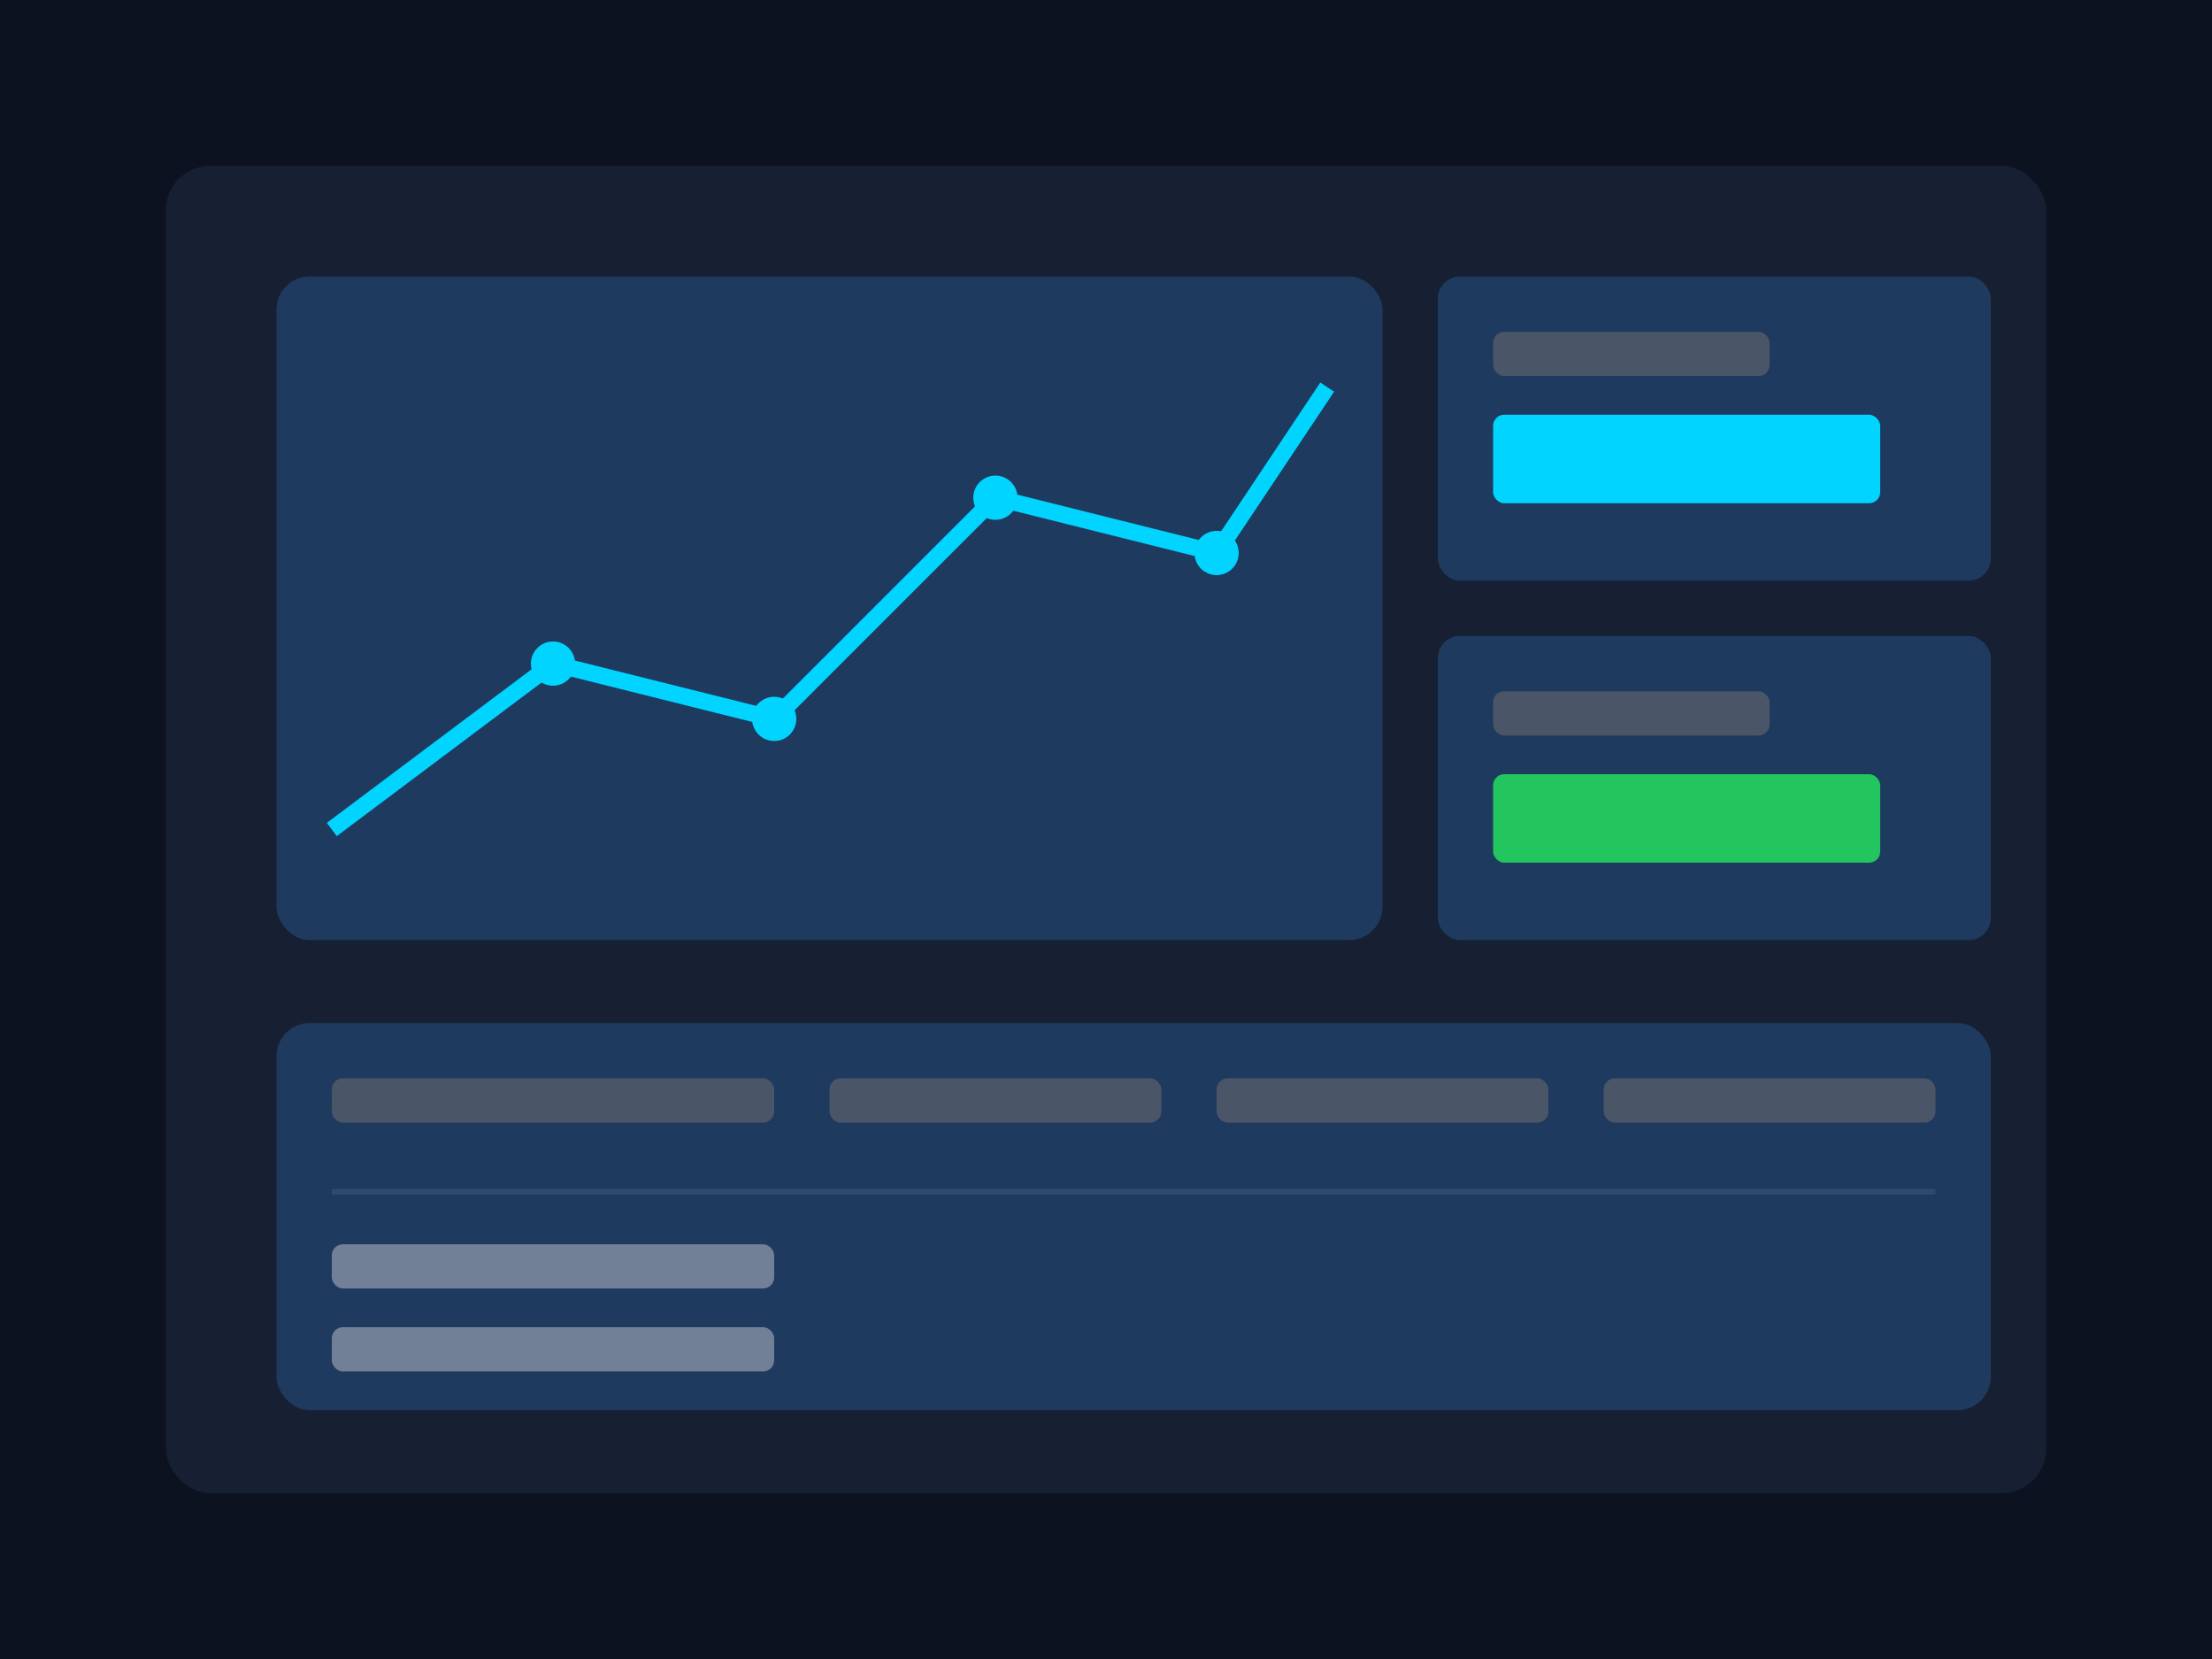
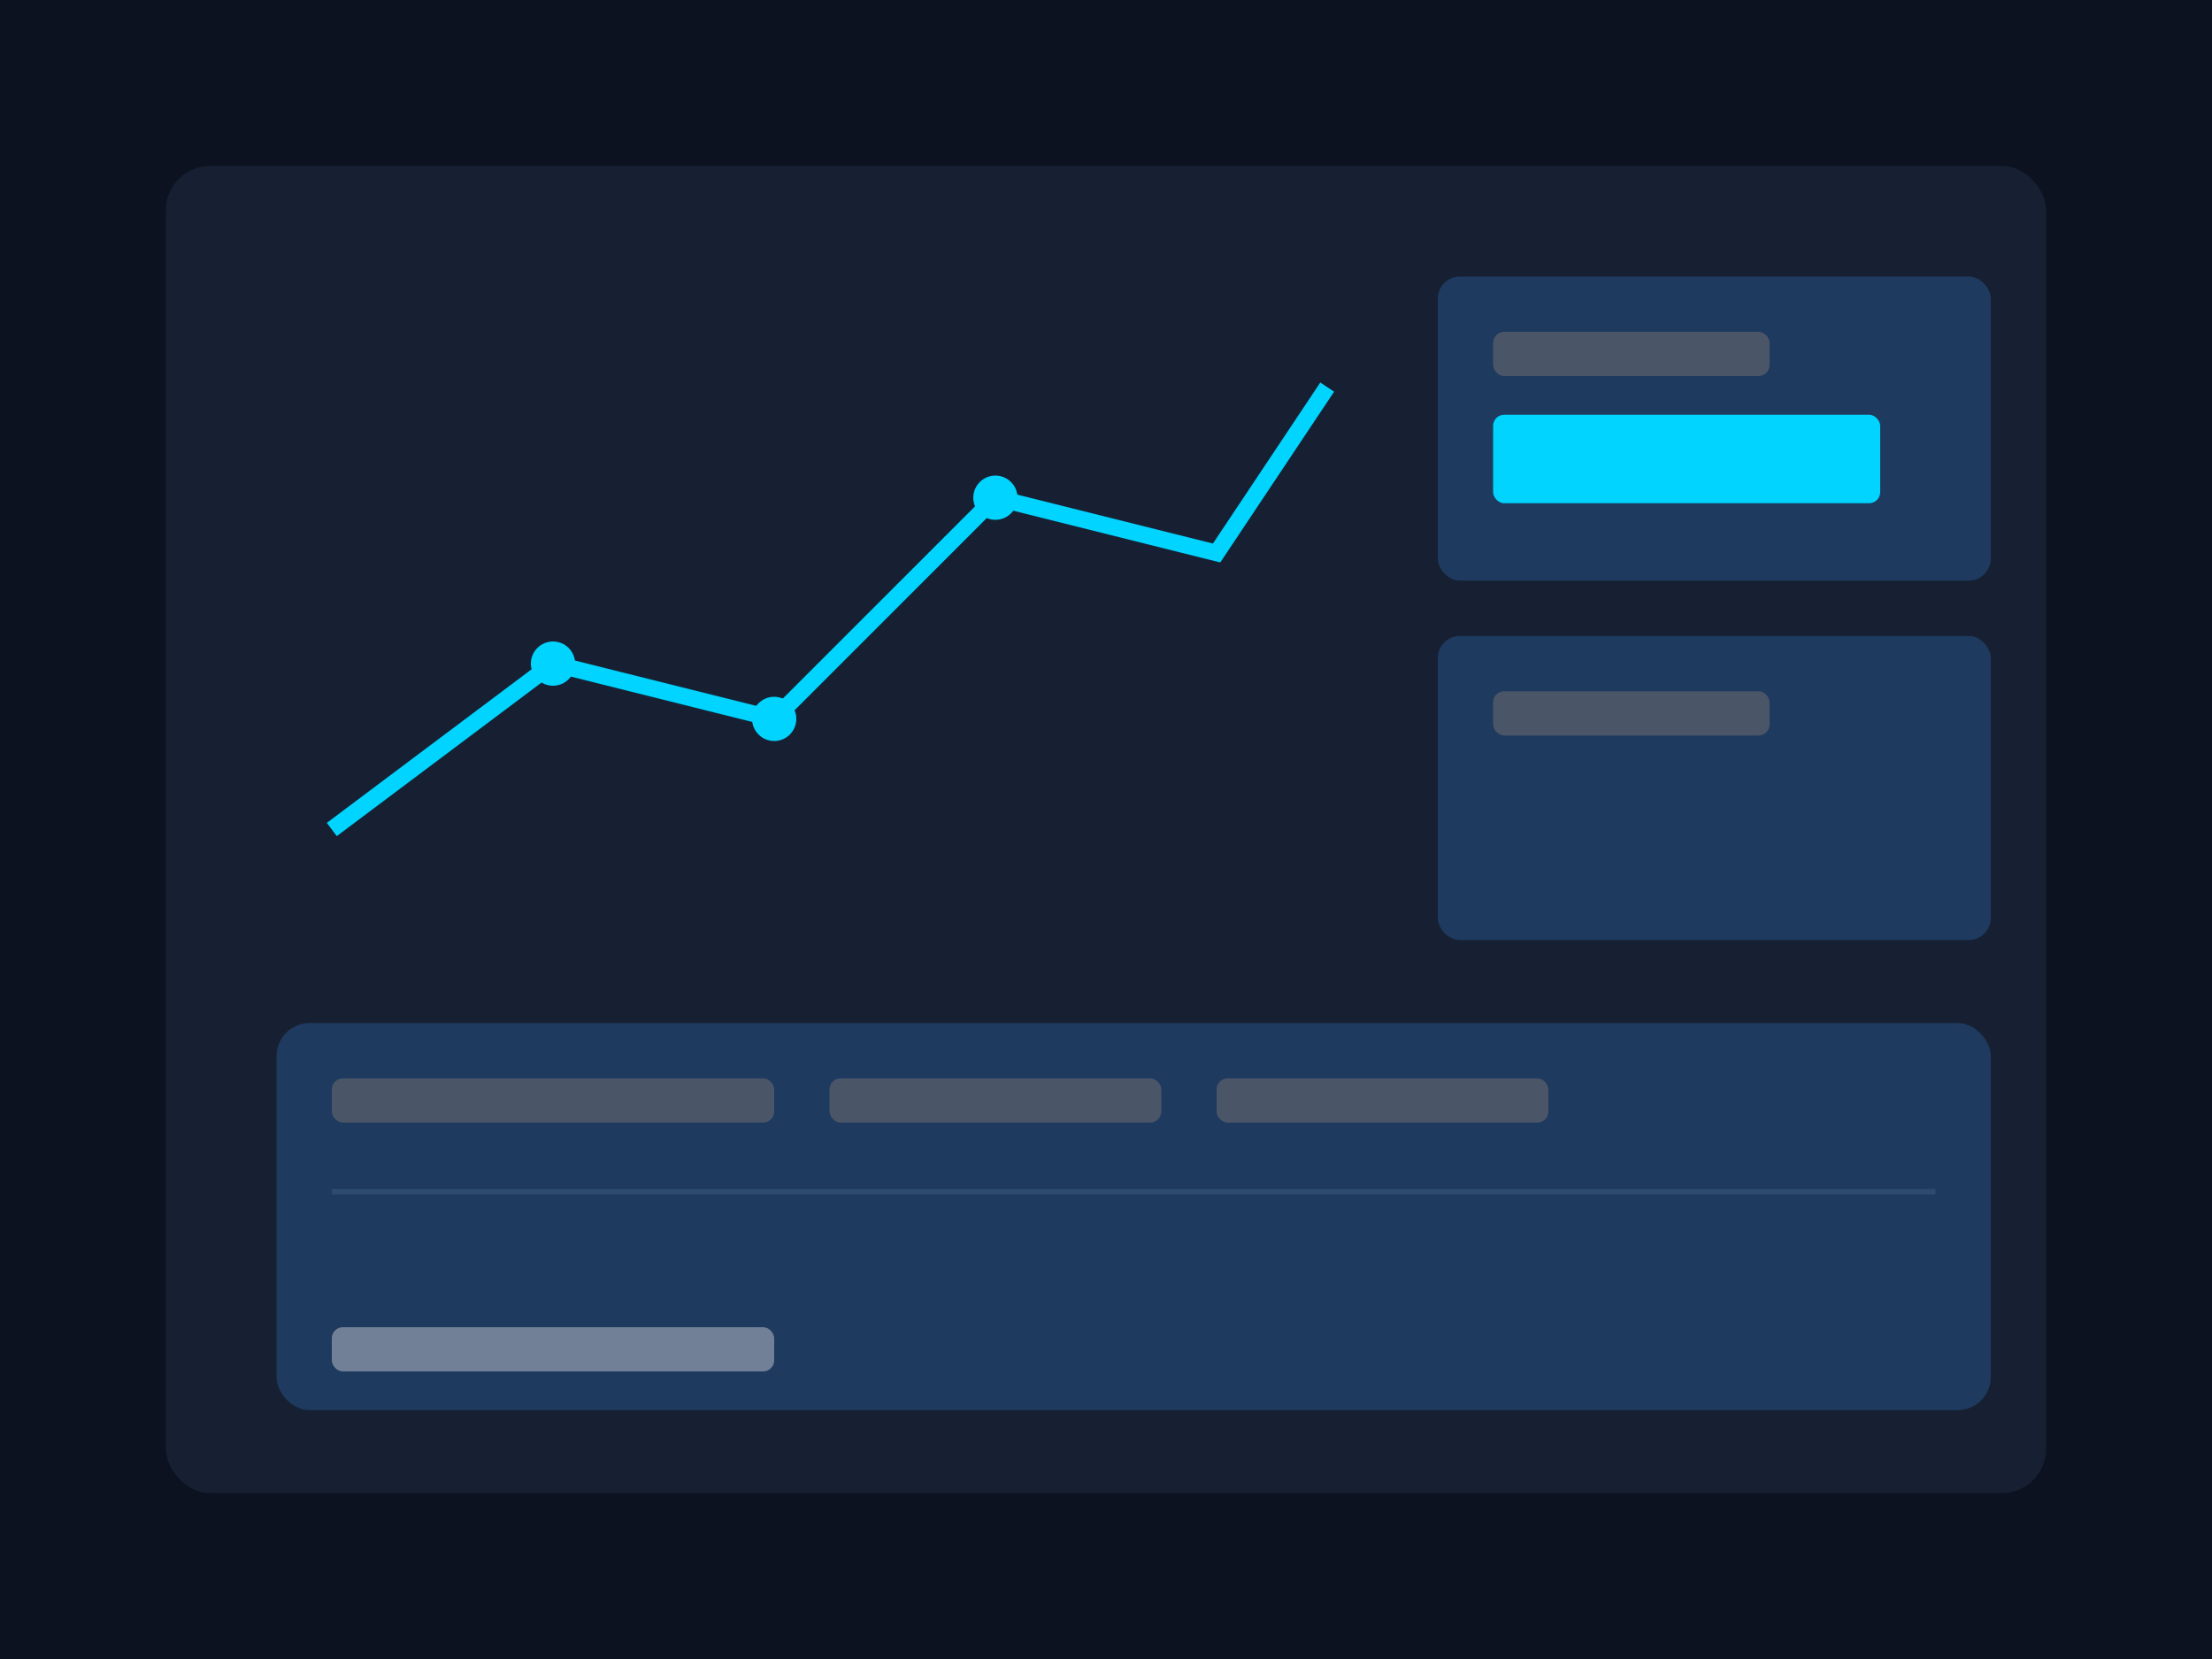
<svg xmlns="http://www.w3.org/2000/svg" width="400" height="300" viewBox="0 0 400 300" fill="none">
  <rect width="400" height="300" fill="#0c1220" />
  <rect x="30" y="30" width="340" height="240" rx="8" fill="#162032" />
-   <rect x="50" y="50" width="200" height="120" rx="6" fill="#1e3a5f" />
  <path d="M60 150 L100 120 L140 130 L180 90 L220 100 L240 70" stroke="#00d4ff" stroke-width="3" fill="none" />
  <circle cx="100" cy="120" r="4" fill="#00d4ff" />
  <circle cx="140" cy="130" r="4" fill="#00d4ff" />
  <circle cx="180" cy="90" r="4" fill="#00d4ff" />
-   <circle cx="220" cy="100" r="4" fill="#00d4ff" />
  <rect x="260" y="50" width="100" height="55" rx="4" fill="#1e3a5f" />
  <rect x="270" y="60" width="50" height="8" rx="2" fill="#4a5568" />
  <rect x="270" y="75" width="70" height="16" rx="2" fill="#00d4ff" />
  <rect x="260" y="115" width="100" height="55" rx="4" fill="#1e3a5f" />
  <rect x="270" y="125" width="50" height="8" rx="2" fill="#4a5568" />
-   <rect x="270" y="140" width="70" height="16" rx="2" fill="#22c55e" />
  <rect x="50" y="185" width="310" height="70" rx="6" fill="#1e3a5f" />
  <rect x="60" y="195" width="80" height="8" rx="2" fill="#4a5568" />
  <rect x="150" y="195" width="60" height="8" rx="2" fill="#4a5568" />
  <rect x="220" y="195" width="60" height="8" rx="2" fill="#4a5568" />
-   <rect x="290" y="195" width="60" height="8" rx="2" fill="#4a5568" />
  <rect x="60" y="215" width="290" height="1" fill="#2d4a6f" />
-   <rect x="60" y="225" width="80" height="8" rx="2" fill="#718096" />
  <rect x="60" y="240" width="80" height="8" rx="2" fill="#718096" />
</svg>